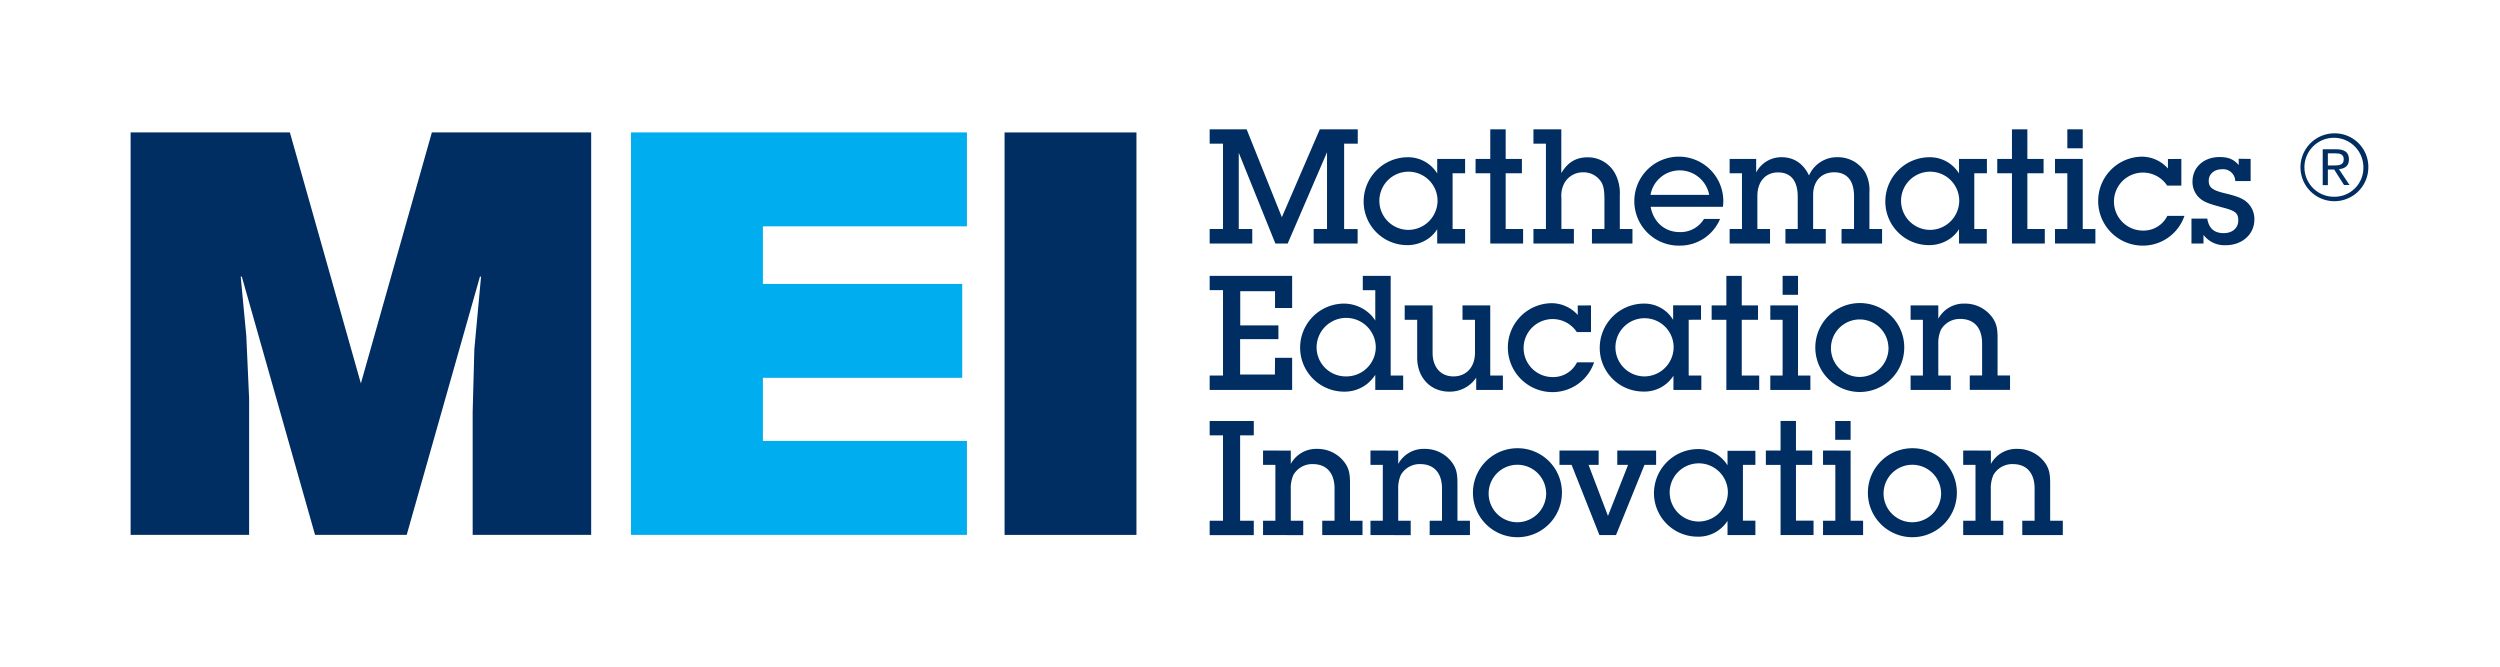
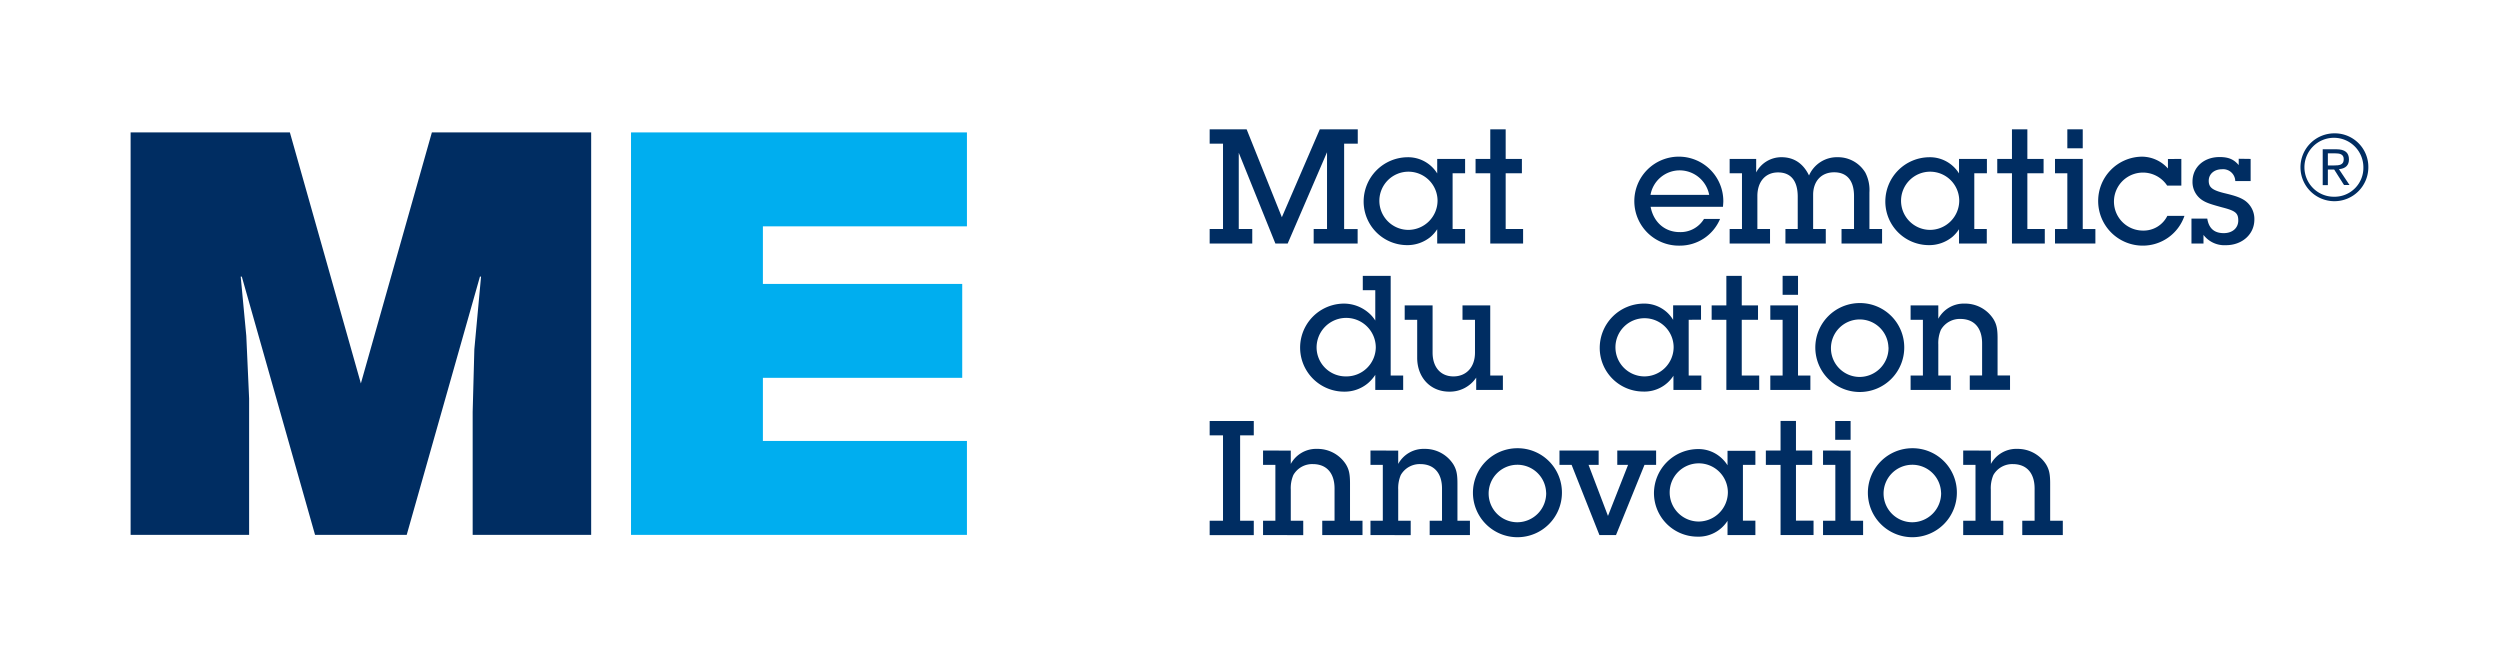
<svg xmlns="http://www.w3.org/2000/svg" viewBox="0 0 790.51 210.84">
  <defs>
    <style>.a3f1dabe-165b-4004-b445-e2728fadf2dd{fill:#fff;}.eabca219-f24f-4456-8858-29efd6544deb{fill:#002d62;}.fe218c24-33a5-4635-9290-18387da9d165{fill:#00aeef;}</style>
  </defs>
  <title>mei-logo</title>
  <g id="e47a39b3-71ba-4a81-b0d8-a23bb0c47179" data-name="Layer 1">
    <rect class="a3f1dabe-165b-4004-b445-e2728fadf2dd" width="790.51" height="210.84" />
    <polygon class="eabca219-f24f-4456-8858-29efd6544deb" points="41.3 169.13 41.3 41.87 91.66 41.87 114.11 121.24 136.56 41.87 186.93 41.87 186.93 169.13 149.46 169.13 149.46 130.25 149.99 110.45 152.11 87.47 151.76 87.47 128.6 169.13 99.62 169.13 76.46 87.47 76.11 87.47 77.88 106.21 78.77 126 78.77 169.13 41.3 169.13" />
    <polygon class="fe218c24-33a5-4635-9290-18387da9d165" points="199.53 169.13 199.53 41.87 305.75 41.87 305.75 71.57 241.23 71.57 241.23 89.78 304.26 89.78 304.26 119.47 241.23 119.47 241.23 139.43 305.75 139.43 305.75 169.13 199.53 169.13" />
-     <rect class="eabca219-f24f-4456-8858-29efd6544deb" x="317.65" y="41.88" width="41.7" height="127.26" />
    <path class="eabca219-f24f-4456-8858-29efd6544deb" d="M740.4,53.46c1.91-.24,2.9-1.28,2.9-3.05,0-2.16-1.3-3.21-4-3.21H735V58.54h1.63V53.61h2l0,0,3.1,4.88h1.74l-3.34-5Zm-1.89-1.14h-1.88V48.49H739c1.24,0,2.65.2,2.65,1.82C741.67,52.18,740.25,52.32,738.51,52.32Z" transform="translate(-0.55)" />
    <path class="eabca219-f24f-4456-8858-29efd6544deb" d="M738.7,42.16a10.73,10.73,0,1,0,10.73,10.72A10.62,10.62,0,0,0,738.7,42.16Zm0,20.05a9.32,9.32,0,1,1,9.16-9.33A9.12,9.12,0,0,1,738.7,62.21Z" transform="translate(-0.55)" />
    <path class="eabca219-f24f-4456-8858-29efd6544deb" d="M425.57,45.43v27h4.27V77h-13.9V72.42h4.22V48.14L407.72,77h-3.89L392.25,48.3V72.42h4.27V77H383.05V72.42h4.22v-27h-4.22V40.89h11.69l11.14,27.8,12-27.8h12v4.54Z" transform="translate(-0.55)" />
    <path class="eabca219-f24f-4456-8858-29efd6544deb" d="M459.87,54.79V72.42h3.95V77H455V72.48a11.15,11.15,0,0,1-2.11,2.43,11.52,11.52,0,0,1-7.52,2.6,13.78,13.78,0,0,1-13.63-13.79,14,14,0,0,1,13.8-14A10.82,10.82,0,0,1,455,54.84V50.25h8.82v4.54Zm-4.76,8.71a9.2,9.2,0,1,0-9.3,9.19A9.28,9.28,0,0,0,455.11,63.5Z" transform="translate(-0.55)" />
    <path class="eabca219-f24f-4456-8858-29efd6544deb" d="M476.65,54.79V72.42h5.51V77H471.78V54.79h-4.65V50.25h4.65V40.89h4.87v9.36h5.13v4.54Z" transform="translate(-0.55)" />
-     <path class="eabca219-f24f-4456-8858-29efd6544deb" d="M494.24,40.89V54.74c2.06-3.47,4.71-5,8.39-5a9.78,9.78,0,0,1,8.76,5.4,13.31,13.31,0,0,1,1.35,6.66V72.42h4V77H503.93V72.42h3.95V63.28c0-4-.44-5.41-2.06-7a6.54,6.54,0,0,0-4.65-1.79,6.68,6.68,0,0,0-5.9,3.3,8.35,8.35,0,0,0-1,4.81v9.79h3.95V77H485.43V72.42h3.95v-27h-3.95V40.89Z" transform="translate(-0.55)" />
    <path class="eabca219-f24f-4456-8858-29efd6544deb" d="M539.36,69.23h5.08a13.76,13.76,0,0,1-12.71,8.44,14.07,14.07,0,1,1,13.74-14.06c0,.43-.05,1-.11,1.78H522.48c.92,4.87,4.49,8,9.2,8A8.68,8.68,0,0,0,539.36,69.23ZM541,61.61a9.52,9.52,0,0,0-9.41-7.74,9.38,9.38,0,0,0-9.14,7.74Z" transform="translate(-0.55)" />
    <path class="eabca219-f24f-4456-8858-29efd6544deb" d="M555.86,50.25v4.27a9,9,0,0,1,8-4.81c3.9,0,6.87,1.94,8.71,5.78a9.63,9.63,0,0,1,9.09-5.78,10.09,10.09,0,0,1,8.71,4.86,12,12,0,0,1,1.3,6.28V72.42h4V77H582.85V72.42h3.95V62c0-4.87-2.22-7.52-6.28-7.52s-6.65,2.81-6.65,7.14V72.42h4V77H565.11V72.42H569V62.2c0-5-2.16-7.68-6.22-7.68s-6.54,3-6.54,7.46V72.42h4V77H547.47V72.42h3.9V54.79h-3.9V50.25Z" transform="translate(-0.55)" />
    <path class="eabca219-f24f-4456-8858-29efd6544deb" d="M624.83,54.79V72.42h3.95V77H620V72.48a11.15,11.15,0,0,1-2.11,2.43,11.5,11.5,0,0,1-7.52,2.6A13.78,13.78,0,0,1,596.7,63.72a14,14,0,0,1,13.8-14A10.82,10.82,0,0,1,620,54.84V50.25h8.82v4.54Zm-4.76,8.71a9.2,9.2,0,1,0-9.3,9.19A9.28,9.28,0,0,0,620.07,63.5Z" transform="translate(-0.55)" />
    <path class="eabca219-f24f-4456-8858-29efd6544deb" d="M641.61,54.79V72.42h5.51V77H636.74V54.79h-4.65V50.25h4.65V40.89h4.87v9.36h5.13v4.54Z" transform="translate(-0.55)" />
    <path class="eabca219-f24f-4456-8858-29efd6544deb" d="M659.12,50.25V72.42h4V77H650.35V72.42h3.9V54.79h-3.9V50.25Zm0-9.36v6h-4.87v-6Z" transform="translate(-0.55)" />
    <path class="eabca219-f24f-4456-8858-29efd6544deb" d="M690.3,50.25v8.43h-4.49a9.17,9.17,0,1,0-7.62,14.23,8.36,8.36,0,0,0,7.68-4.65h5.41a13.9,13.9,0,0,1-13.2,9.41A14.1,14.1,0,0,1,664,63.61a14,14,0,0,1,13.63-14.07,11.06,11.06,0,0,1,8.43,3.74v-3Z" transform="translate(-0.55)" />
    <path class="eabca219-f24f-4456-8858-29efd6544deb" d="M712.21,50.25v7h-4.86a3.84,3.84,0,0,0-4.22-3.73c-2.44,0-4.17,1.52-4.17,3.63s1.14,3,5,3.94c3.46.82,5.08,1.41,6.43,2.33a7.12,7.12,0,0,1,3,6c0,4.65-3.84,8.11-9,8.11a8.31,8.31,0,0,1-7.09-3.25V77H693.5V69.13h5c.49,3.08,2.22,4.59,5.2,4.59,2.76,0,4.6-1.62,4.6-4s-.92-3.08-5.14-4.16c-3.63-1-4.93-1.41-6.33-2.33a6.82,6.82,0,0,1-3-5.84c0-4.49,3.57-7.73,8.55-7.73,2.81,0,4.49.7,6.06,2.54v-2Z" transform="translate(-0.55)" />
-     <path class="eabca219-f24f-4456-8858-29efd6544deb" d="M403.72,113.13h5.41V123.3H383.05v-4.55h4.22v-27h-4.22V87.22h26.08V97.39h-5.41V92.08h-11V102.9h12.07v4.33H392.68v11.2h11Z" transform="translate(-0.55)" />
    <path class="eabca219-f24f-4456-8858-29efd6544deb" d="M440.29,87.22v31.53h3.95v4.55h-8.82v-4.77a12.81,12.81,0,0,1-2.27,2.6,11.45,11.45,0,0,1-7.52,2.71A13.91,13.91,0,0,1,425.52,96a12,12,0,0,1,7.68,2.82,10.56,10.56,0,0,1,2.22,2.54V91.76h-3.95V87.22Zm-4.71,22.66a9.36,9.36,0,1,0-18.72,0,9.2,9.2,0,0,0,9.31,9.14A9.29,9.29,0,0,0,435.58,109.88Z" transform="translate(-0.55)" />
    <path class="eabca219-f24f-4456-8858-29efd6544deb" d="M471.77,96.57v22.18h4v4.55h-8.44v-3.9a10,10,0,0,1-8.55,4.44c-5.89,0-10.11-4.44-10.11-10.71v-12h-3.95V96.57h8.82V111.5c0,4.6,2.54,7.52,6.6,7.52s6.81-2.92,6.81-7.52V101.12H463V96.57Z" transform="translate(-0.55)" />
-     <path class="eabca219-f24f-4456-8858-29efd6544deb" d="M503.63,96.57V105h-4.49a9.17,9.17,0,1,0-7.62,14.23,8.36,8.36,0,0,0,7.68-4.65h5.41a13.9,13.9,0,0,1-13.2,9.41,14.11,14.11,0,0,1-14.07-14.07A14,14,0,0,1,491,95.87a11.11,11.11,0,0,1,8.44,3.73v-3Z" transform="translate(-0.55)" />
    <path class="eabca219-f24f-4456-8858-29efd6544deb" d="M534.52,101.12v17.63h4v4.55h-8.82v-4.49a10.88,10.88,0,0,1-9.63,5A13.79,13.79,0,0,1,506.39,110a14,14,0,0,1,13.8-14,10.67,10.67,0,0,1,7.41,2.71,10.81,10.81,0,0,1,2,2.43v-4.6h8.82v4.55Zm-4.76,8.71a9.2,9.2,0,1,0-9.3,9.19A9.28,9.28,0,0,0,529.76,109.83Z" transform="translate(-0.55)" />
    <path class="eabca219-f24f-4456-8858-29efd6544deb" d="M551.3,101.12v17.63h5.52v4.55H546.43V101.12h-4.65V96.57h4.65V87.22h4.87v9.35h5.14v4.55Z" transform="translate(-0.55)" />
    <path class="eabca219-f24f-4456-8858-29efd6544deb" d="M569.09,96.57v22.18H573v4.55H560.33v-4.55h3.89V101.12h-3.89V96.57Zm0-9.35v6h-4.87v-6Z" transform="translate(-0.55)" />
    <path class="eabca219-f24f-4456-8858-29efd6544deb" d="M602.68,109.83a14.06,14.06,0,1,1-14.06-14A14,14,0,0,1,602.68,109.83Zm-5,0a9.09,9.09,0,1,0-9.09,9.36A9.18,9.18,0,0,0,597.71,109.88Z" transform="translate(-0.55)" />
    <path class="eabca219-f24f-4456-8858-29efd6544deb" d="M613.45,96.57v4.22A9.16,9.16,0,0,1,621.83,96a10.62,10.62,0,0,1,9,4.82c1.09,1.73,1.36,3.3,1.36,6.16v11.74h3.94v4.55H623.4v-4.55h3.9V108.58c0-4.92-2.54-7.73-6.87-7.73a6.86,6.86,0,0,0-6.17,3.46,10.62,10.62,0,0,0-.81,4.6v9.84h3.95v4.55H604.69v-4.55h3.89V101.12h-3.89V96.57Z" transform="translate(-0.55)" />
    <path class="eabca219-f24f-4456-8858-29efd6544deb" d="M392.68,137.66v27H397v4.55H383.05v-4.55h4.22v-27h-4.22v-4.54H397v4.54Z" transform="translate(-0.55)" />
    <path class="eabca219-f24f-4456-8858-29efd6544deb" d="M408.7,142.48v4.22a9.13,9.13,0,0,1,8.38-4.76,10.63,10.63,0,0,1,9,4.81c1.08,1.73,1.35,3.3,1.35,6.17v11.73h3.95v4.55H418.65v-4.55h3.89V154.49c0-4.93-2.54-7.74-6.87-7.74a6.85,6.85,0,0,0-6.16,3.46,10.48,10.48,0,0,0-.81,4.6v9.84h3.94v4.55H399.93v-4.55h3.9V147h-3.9v-4.54Z" transform="translate(-0.55)" />
    <path class="eabca219-f24f-4456-8858-29efd6544deb" d="M442.67,142.48v4.22a9.14,9.14,0,0,1,8.38-4.76,10.61,10.61,0,0,1,9,4.81c1.08,1.73,1.35,3.3,1.35,6.17v11.73h3.95v4.55H452.62v-4.55h3.9V154.49c0-4.93-2.55-7.74-6.87-7.74a6.87,6.87,0,0,0-6.17,3.46,10.62,10.62,0,0,0-.81,4.6v9.84h3.95v4.55H433.9v-4.55h3.9V147h-3.9v-4.54Z" transform="translate(-0.55)" />
    <path class="eabca219-f24f-4456-8858-29efd6544deb" d="M494.44,155.73a14.07,14.07,0,1,1-14.07-14A14,14,0,0,1,494.44,155.73Zm-5,.05a9.09,9.09,0,1,0-9.09,9.36A9.18,9.18,0,0,0,489.46,155.78Z" transform="translate(-0.55)" />
    <path class="eabca219-f24f-4456-8858-29efd6544deb" d="M520.54,147l-9,22.18h-5.25L497.5,147h-3.84v-4.54h12.39V147h-3.19L509,163.14,515.35,147h-3.41v-4.54h12.28V147Z" transform="translate(-0.55)" />
    <path class="eabca219-f24f-4456-8858-29efd6544deb" d="M551.67,147v17.63h3.94v4.55H546.8v-4.49a10.88,10.88,0,0,1-9.63,5A13.78,13.78,0,0,1,523.54,156a14,14,0,0,1,13.79-14,10.71,10.71,0,0,1,7.41,2.7,11.08,11.08,0,0,1,2.06,2.43v-4.59h8.81V147Zm-4.76,8.71a9.2,9.2,0,1,0-9.31,9.2A9.29,9.29,0,0,0,546.91,155.73Z" transform="translate(-0.55)" />
    <path class="eabca219-f24f-4456-8858-29efd6544deb" d="M568.44,147v17.63H574v4.55H563.57V147h-4.65v-4.54h4.65v-9.36h4.87v9.36h5.14V147Z" transform="translate(-0.55)" />
    <path class="eabca219-f24f-4456-8858-29efd6544deb" d="M585.72,142.48v22.17h3.95v4.55H577v-4.55h3.89V147H577v-4.54Zm0-9.36v5.95h-4.87v-5.95Z" transform="translate(-0.55)" />
    <path class="eabca219-f24f-4456-8858-29efd6544deb" d="M619.32,155.73a14.07,14.07,0,1,1-14.07-14A14,14,0,0,1,619.32,155.73Zm-5,.05a9.09,9.09,0,1,0-9.09,9.36A9.18,9.18,0,0,0,614.34,155.78Z" transform="translate(-0.55)" />
    <path class="eabca219-f24f-4456-8858-29efd6544deb" d="M630.08,142.48v4.22a9.14,9.14,0,0,1,8.39-4.76,10.64,10.64,0,0,1,9,4.81c1.08,1.73,1.35,3.3,1.35,6.17v11.73h4v4.55H640v-4.55h3.9V154.49c0-4.93-2.54-7.74-6.87-7.74a6.88,6.88,0,0,0-6.17,3.46,10.62,10.62,0,0,0-.81,4.6v9.84H634v4.55H621.32v-4.55h3.89V147h-3.89v-4.54Z" transform="translate(-0.55)" />
  </g>
</svg>